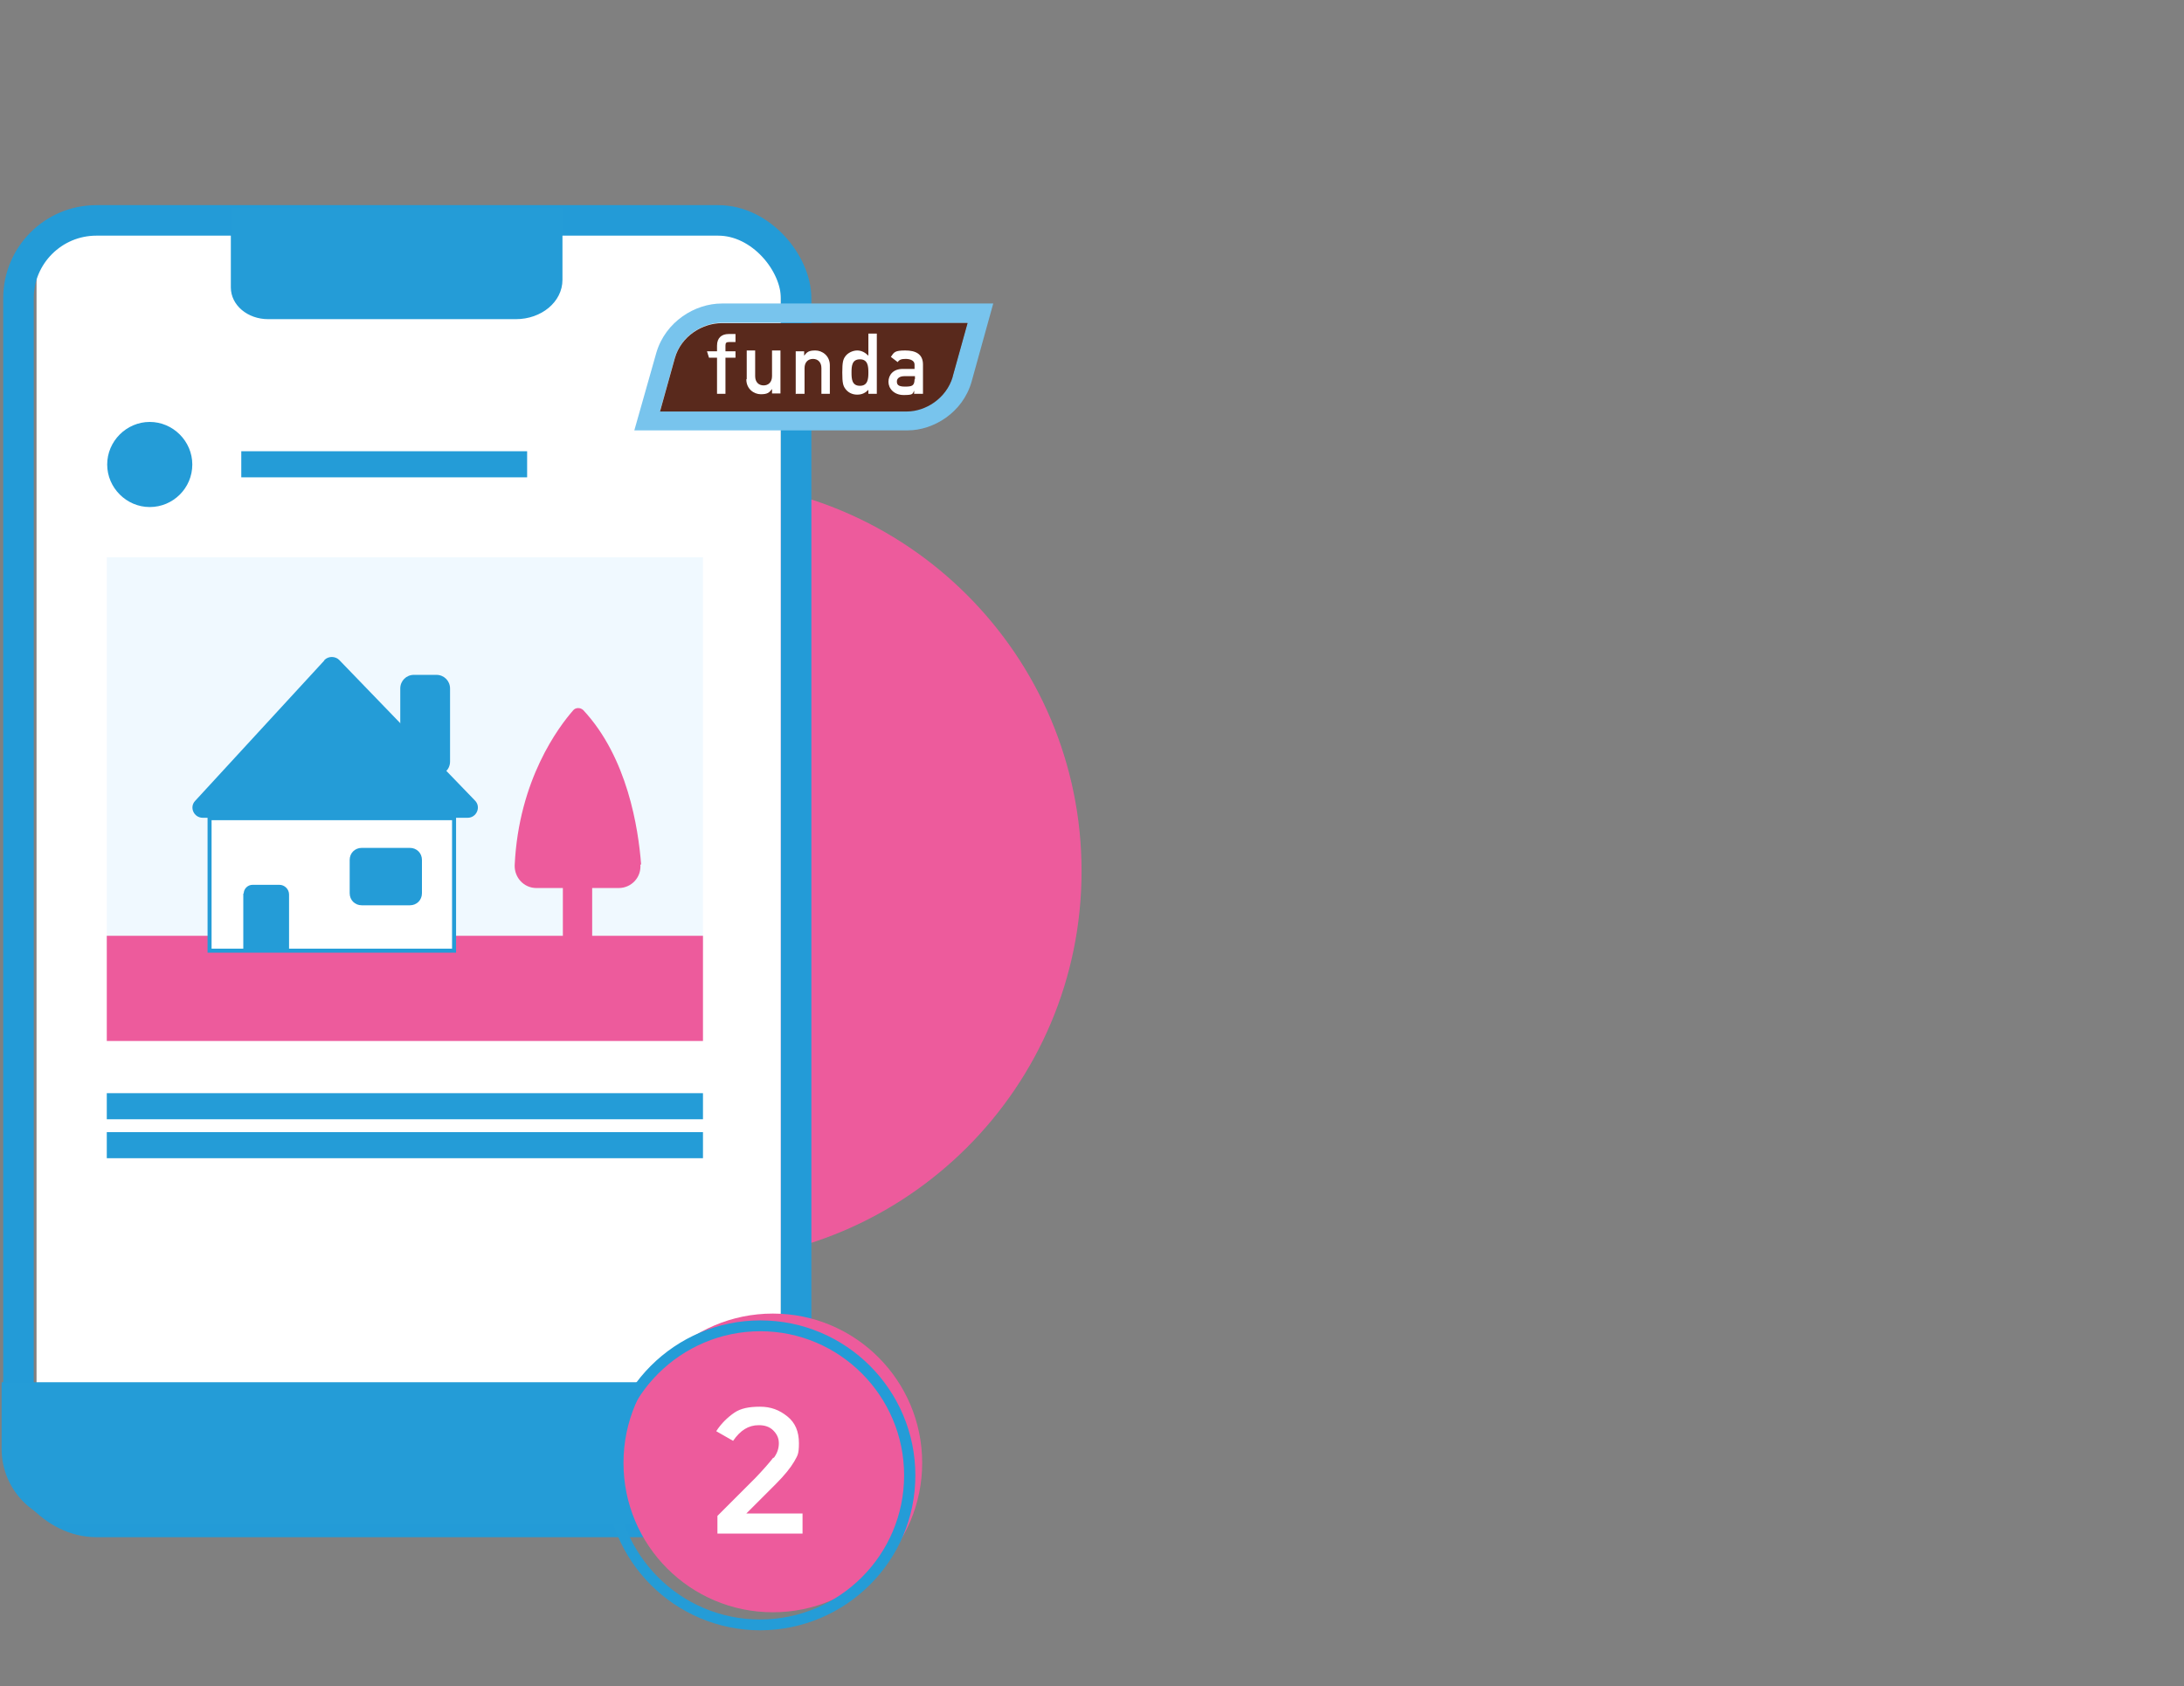
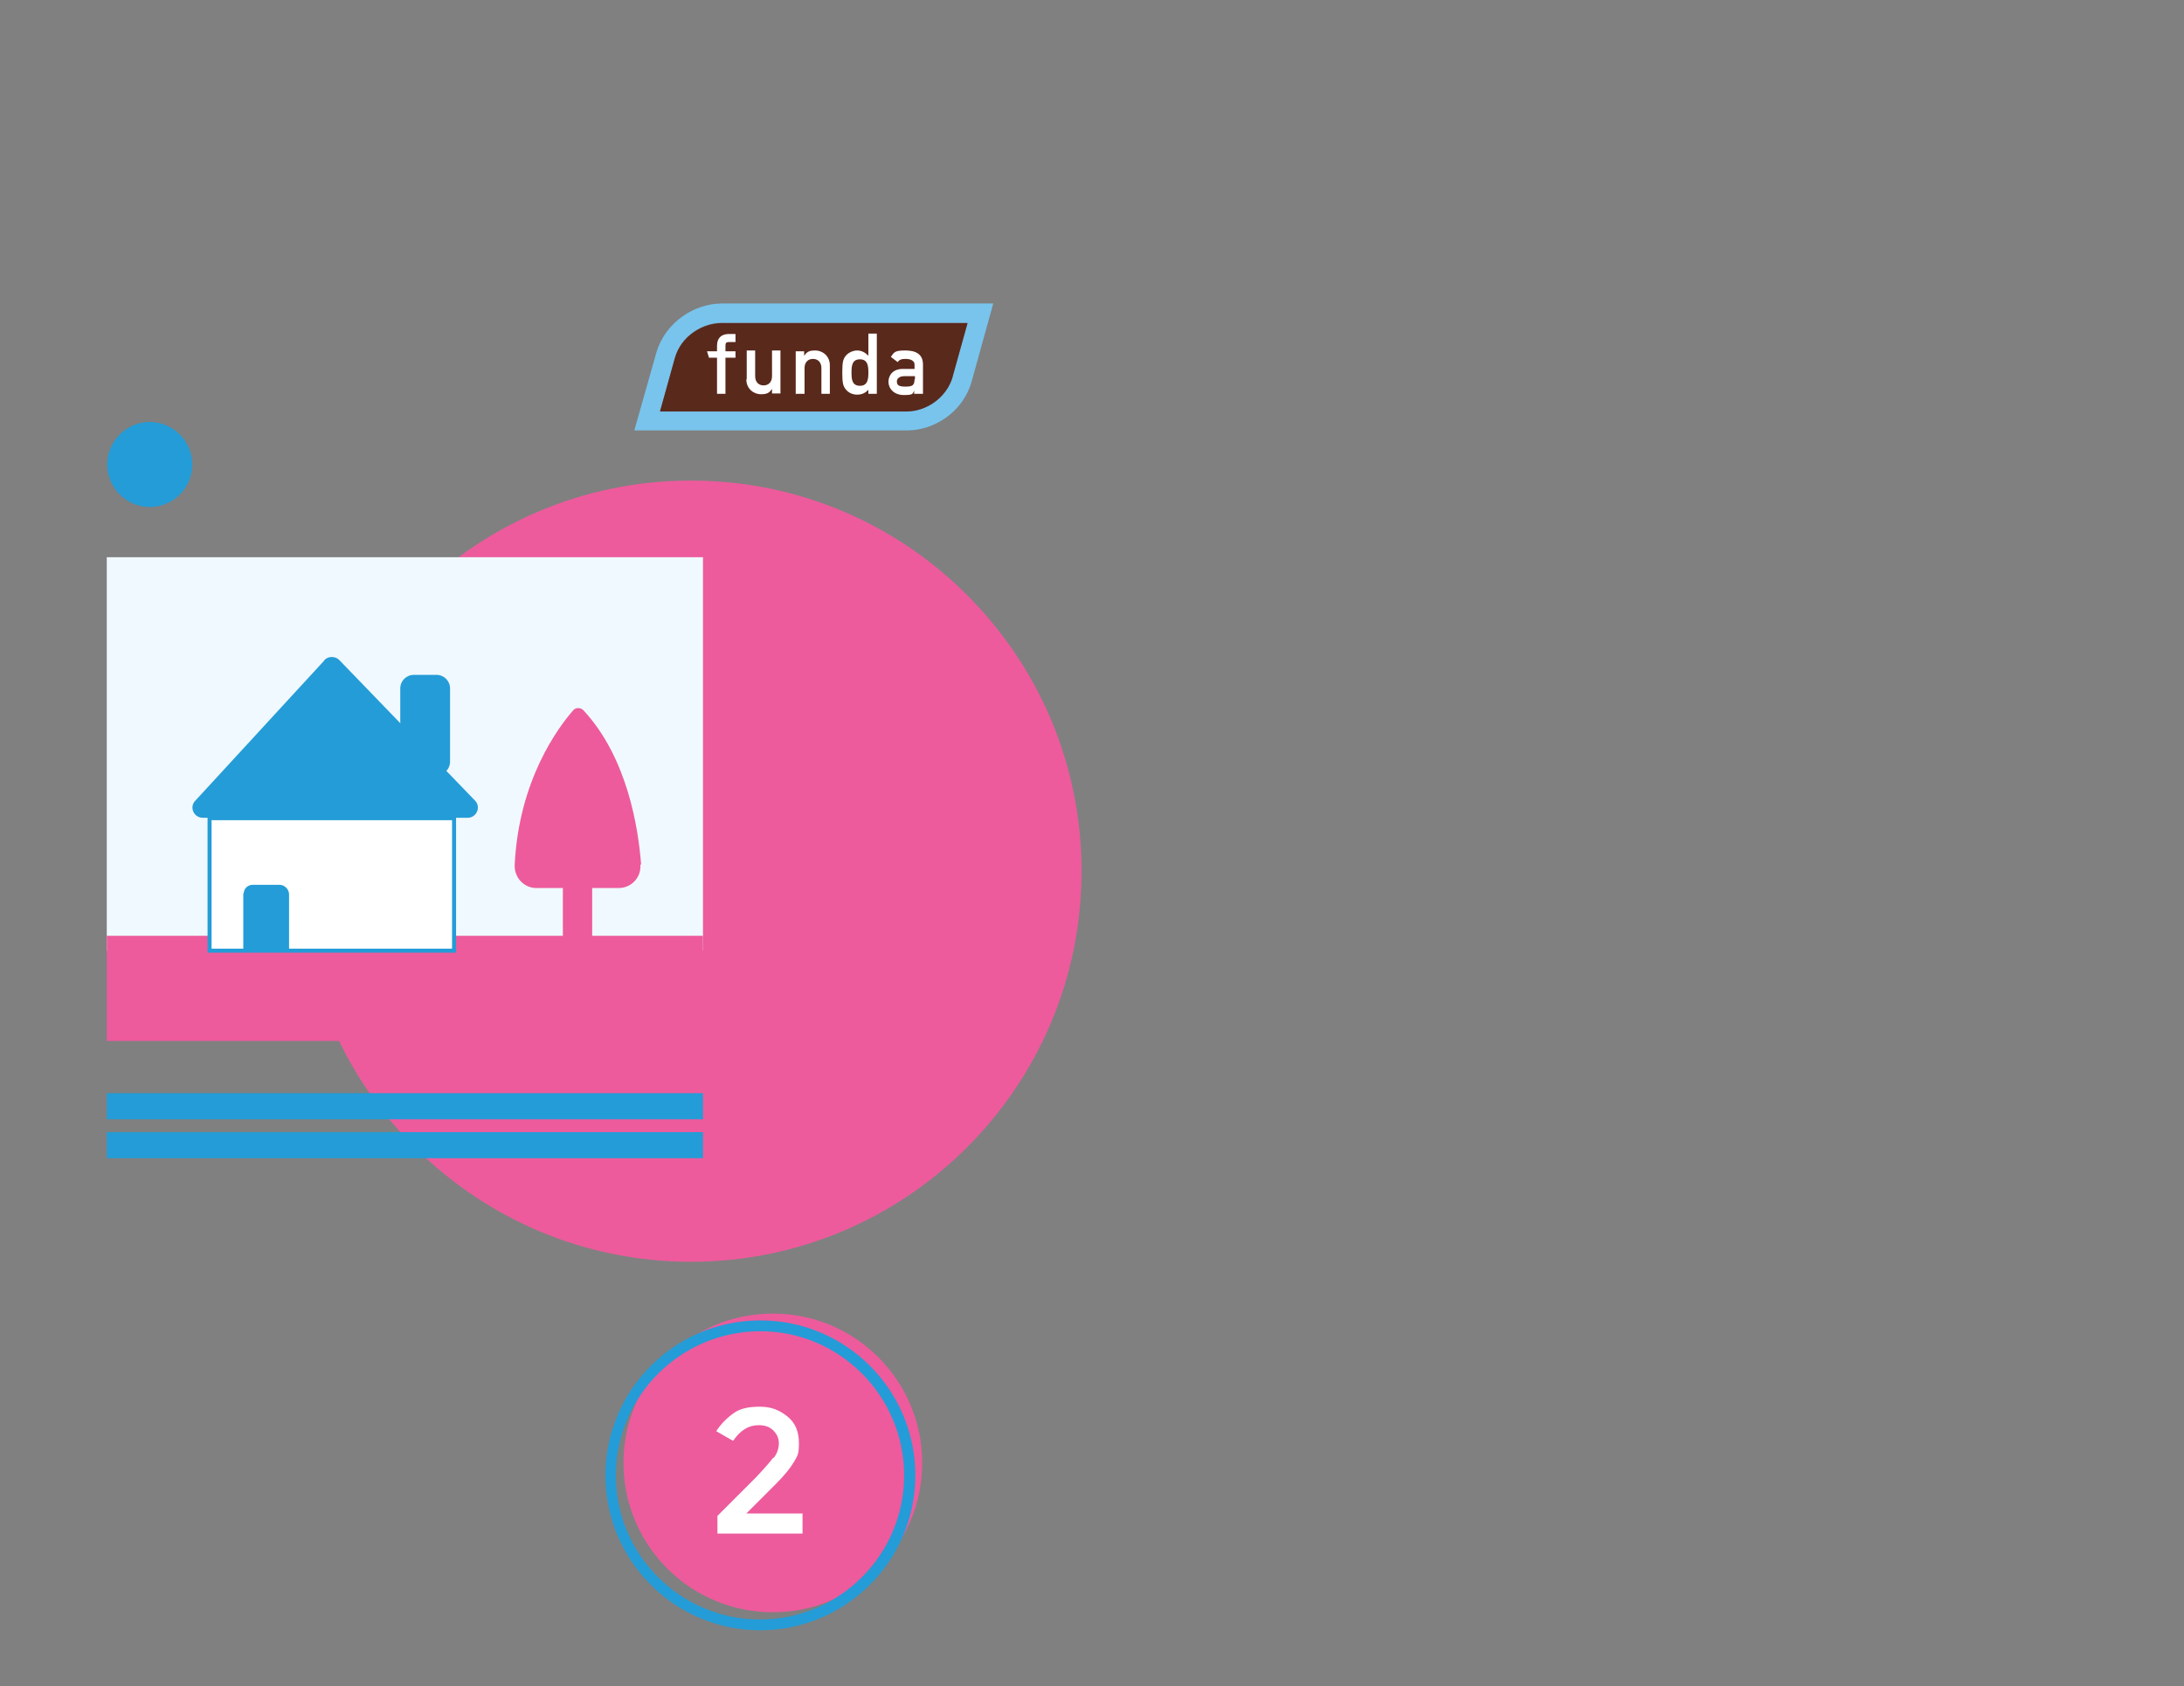
<svg xmlns="http://www.w3.org/2000/svg" id="Laag_1" version="1.1" viewBox="0 0 544 420">
  <rect x="0" y="0" width="544" height="420" fill="#808080" stroke="none" />
  <defs>
    <clipPath id="clippath">
      <rect x="-21.9" y="25.3" width="291.4" height="358.6" fill="none" />
    </clipPath>
    <clipPath id="clippath-1">
-       <rect x="-21.9" y="25.3" width="291.4" height="358.6" fill="none" />
-     </clipPath>
+       </clipPath>
    <clipPath id="clippath-2">
      <rect x="-21.9" y="25.3" width="291.4" height="358.6" fill="none" />
    </clipPath>
    <clipPath id="clippath-3">
-       <rect x="-21.9" y="25.3" width="291.4" height="358.6" fill="none" />
-     </clipPath>
+       </clipPath>
    <clipPath id="clippath-4">
      <rect x="-21.9" y="25.3" width="291.4" height="358.6" fill="none" />
    </clipPath>
    <clipPath id="clippath-5">
      <circle cx="192.5" cy="364.4" r="37.2" fill="none" />
    </clipPath>
    <clipPath id="clippath-6">
      <rect x="-267.9" y="-296.3" width="625.3" height="1937" fill="none" />
    </clipPath>
  </defs>
  <g clip-path="url(#clippath)">
    <g>
      <path d="M172.1,314.3c53.7,0,97.3-43.6,97.3-97.3s-43.6-97.3-97.3-97.3-97.3,43.6-97.3,97.3,43.6,97.3,97.3,97.3" fill="#ed5b9c" />
-       <path d="M184.5,57.2H18c-4.9,0-8.9,4-8.9,8.9v278.8h185.4V67.2c0-5.5-4.5-10-10-10" fill="#fff" />
    </g>
  </g>
  <rect x="26.6" y="138.8" width="148.5" height="98" fill="#f0f9ff" />
  <rect x="26.6" y="233.1" width="148.5" height="26.2" fill="#ed5b9c" />
  <g clip-path="url(#clippath-1)">
    <g>
      <rect x="4.6" y="54.9" width="193.7" height="324.2" rx="19.4" ry="19.4" fill="none" stroke="#239bd7" stroke-miterlimit="10" stroke-width="7.6" />
      <path d="M58,52.3v19.3c0,4.1,3.9,7.4,8.8,7.4h61.7c6.1,0,11.1-4.1,11.1-9.3v-17.4s-81.6,0-81.6,0Z" fill="#249cd7" stroke="#249cd7" stroke-miterlimit="10" />
    </g>
  </g>
  <rect x="52.2" y="203.8" width="60.9" height="33" fill="#fff" />
  <rect x="52.2" y="203.8" width="60.9" height="33" fill="none" stroke="#249cd7" stroke-miterlimit="10" />
  <g clip-path="url(#clippath-2)">
    <g>
      <path d="M80.8,164.5l-32.2,35c-1.5,1.6-.3,4.2,1.9,4.2h66c2.2,0,3.4-2.7,1.8-4.3l-33.8-35c-1-1-2.7-1-3.7,0" fill="#249cd7" />
      <path d="M60.6,222.5v14.3h11.4v-14c0-1.3-1.1-2.4-2.4-2.4h-6.7c-1.2,0-2.2,1-2.2,2.2" fill="#249cd7" />
-       <path d="M102.1,225.5h-12c-1.7,0-3-1.3-3-3v-8.3c0-1.7,1.3-3,3-3h12c1.7,0,3,1.3,3,3v8.3c0,1.7-1.3,3-3,3" fill="#249cd7" />
      <path d="M103.1,168.1h5.6c1.9,0,3.4,1.5,3.4,3.4v18.2c0,1.9-1.5,3.4-3.4,3.4h-5.6c-1.9,0-3.4-1.5-3.4-3.4v-18.2c0-1.9,1.5-3.4,3.4-3.4" fill="#249cd7" />
      <path d="M159.7,215.4c-.7-9.1-3.4-26.7-14.4-38.5-.7-.7-1.9-.7-2.5,0-3.6,4.1-13.6,17.3-14.6,38.6-.1,3.1,2.3,5.7,5.4,5.7h6.6v15.5h7.3v-15.5h6.6c3.2,0,5.7-2.7,5.4-5.9" fill="#ed5b9c" />
      <path d="M47.9,115.7c0,5.9-4.8,10.6-10.6,10.6s-10.6-4.8-10.6-10.6,4.8-10.6,10.6-10.6,10.6,4.8,10.6,10.6" fill="#249cd7" />
    </g>
  </g>
  <rect x="26.6" y="272.3" width="148.5" height="6.5" fill="#249cd7" />
-   <rect x="60.1" y="112.4" width="71.2" height="6.5" fill="#249cd7" />
  <rect x="26.6" y="282" width="148.5" height="6.5" fill="#249cd7" />
  <g clip-path="url(#clippath-3)">
    <path d="M182.1,379.1H19.1c-10,0-18.2-8.1-18.2-18.2v-16.1h202.3v13.1c0,11.7-9.5,21.1-21.1,21.1" fill="#249cd7" stroke="#249cd7" stroke-miterlimit="10" />
  </g>
  <g clip-path="url(#clippath-4)">
    <g>
      <path d="M225.9,102.4h-61.5c.4-1.5,3.7-13.2,3.7-13.3,1.6-5.6,7.1-8.7,11.6-8.7h61.3c-1.1,4-3.7,13.3-3.7,13.3-1.6,5.4-6.8,8.6-11.4,8.6M226.1,107.2c6.4,0,13.7-4.4,15.9-12.1h0l5.4-19.5h-67.6c-6.7,0-14,4.5-16.3,12.2l-5.5,19.4h68.1Z" fill="#78c4ed" />
      <path d="M237.3,93.8s2.6-9.3,3.7-13.3h-61.3c-4.6,0-10,3.1-11.6,8.7,0,0-3.3,11.8-3.7,13.3h61.5c4.6,0,9.8-3.2,11.4-8.6" fill="#59291c" />
      <path d="M178.6,98.1h2.1v-9h2.5v-1.6h-2.5v-1.4c0-.7.2-.9.9-.9h1.6v-2h-1.7c-1.7,0-2.9.9-2.9,2.9v1.4h-2.5l.5,1.6h2v9h0Z" fill="#fff" />
      <path d="M185.9,94.5c0,2.4,1.9,3.7,3.6,3.7s2.1-.4,2.8-1.3h0v1.1h2.1v-10.7h-2.1v6.4c0,1.5-.9,2.3-2.1,2.3s-2.1-.8-2.1-2.3v-6.4h-2.1v7.1h0Z" fill="#fff" />
      <path d="M198.3,98.1h2.1v-6.4c0-1.5.9-2.3,2.1-2.3s2.1.8,2.1,2.3v6.4h2.1v-7.1c0-2.4-1.9-3.7-3.6-3.7s-2.1.4-2.8,1.3h0v-1.1h-2.1v10.7h0Z" fill="#fff" />
      <path d="M214.2,89.5c2,0,2.1,1.8,2.1,3.3s-.1,3.3-2.1,3.3-2.1-1.7-2.1-3.3.1-3.3,2.1-3.3M216.3,98.1h2.1v-15h-2.1v5.5c-.8-.8-1.7-1.3-2.8-1.3s-2.3.6-2.9,1.4c-.6.8-.8,1.5-.8,4.1s.2,3.3.8,4.1c.6.8,1.6,1.4,2.9,1.4s2.1-.5,2.8-1.2v1.1h0Z" fill="#fff" />
      <path d="M227.8,94.4c0,1.7-.6,1.9-2.4,1.9s-2-.6-2-1.3.6-1.3,1.9-1.3h2.6v.8h-.1ZM227.8,98.1h2.1v-7.3c0-2.6-1.8-3.5-4.4-3.5s-2.8.4-3.6,1.6l1.7,1.3c.4-.6.9-.8,2-.8s2.2.4,2.2,1.4v1.1h-3c-2.3,0-3.5,1.5-3.5,3.2s1.4,3.3,3.8,3.3,2.2-.3,2.6-1.1h0v.9h0Z" fill="#fff" />
    </g>
  </g>
  <rect width="544" height="420" fill="none" />
  <g id="Laag_1-2">
    <g clip-path="url(#clippath-5)">
      <g clip-path="url(#clippath-6)">
        <rect x="152.2" y="324.1" width="80.6" height="80.6" fill="#ed5b9c" />
      </g>
    </g>
    <path d="M189.4,406.1c-21.3,0-38.6-17.3-38.6-38.6s17.3-38.6,38.6-38.6,38.6,17.3,38.6,38.6-17.3,38.5-38.6,38.6ZM189.4,331.6c-19.8,0-36,16.1-36,35.9s16.1,35.9,35.9,35.9,35.9-16.1,35.9-35.9h0c0-19.8-16.1-35.9-35.8-35.9h0Z" fill="#249cd7" />
  </g>
  <path d="M192.7,363.2c.9-1.2,1.3-2.4,1.3-3.7s-.5-2.3-1.4-3.2-2.1-1.3-3.6-1.3c-2.6,0-4.6,1.3-6.4,3.9l-4.2-2.4c1.3-2,2.9-3.5,4.5-4.6s3.7-1.5,6.4-1.5,4.8.8,6.8,2.4,2.9,3.8,2.9,6.7-.4,3.1-1.2,4.6c-.9,1.5-2.3,3.3-4.6,5.6l-7.3,7.3h14v5h-21.2v-4.4l9.4-9.4c2.1-2.2,3.5-3.8,4.5-5.1h.1Z" fill="#fff" />
</svg>